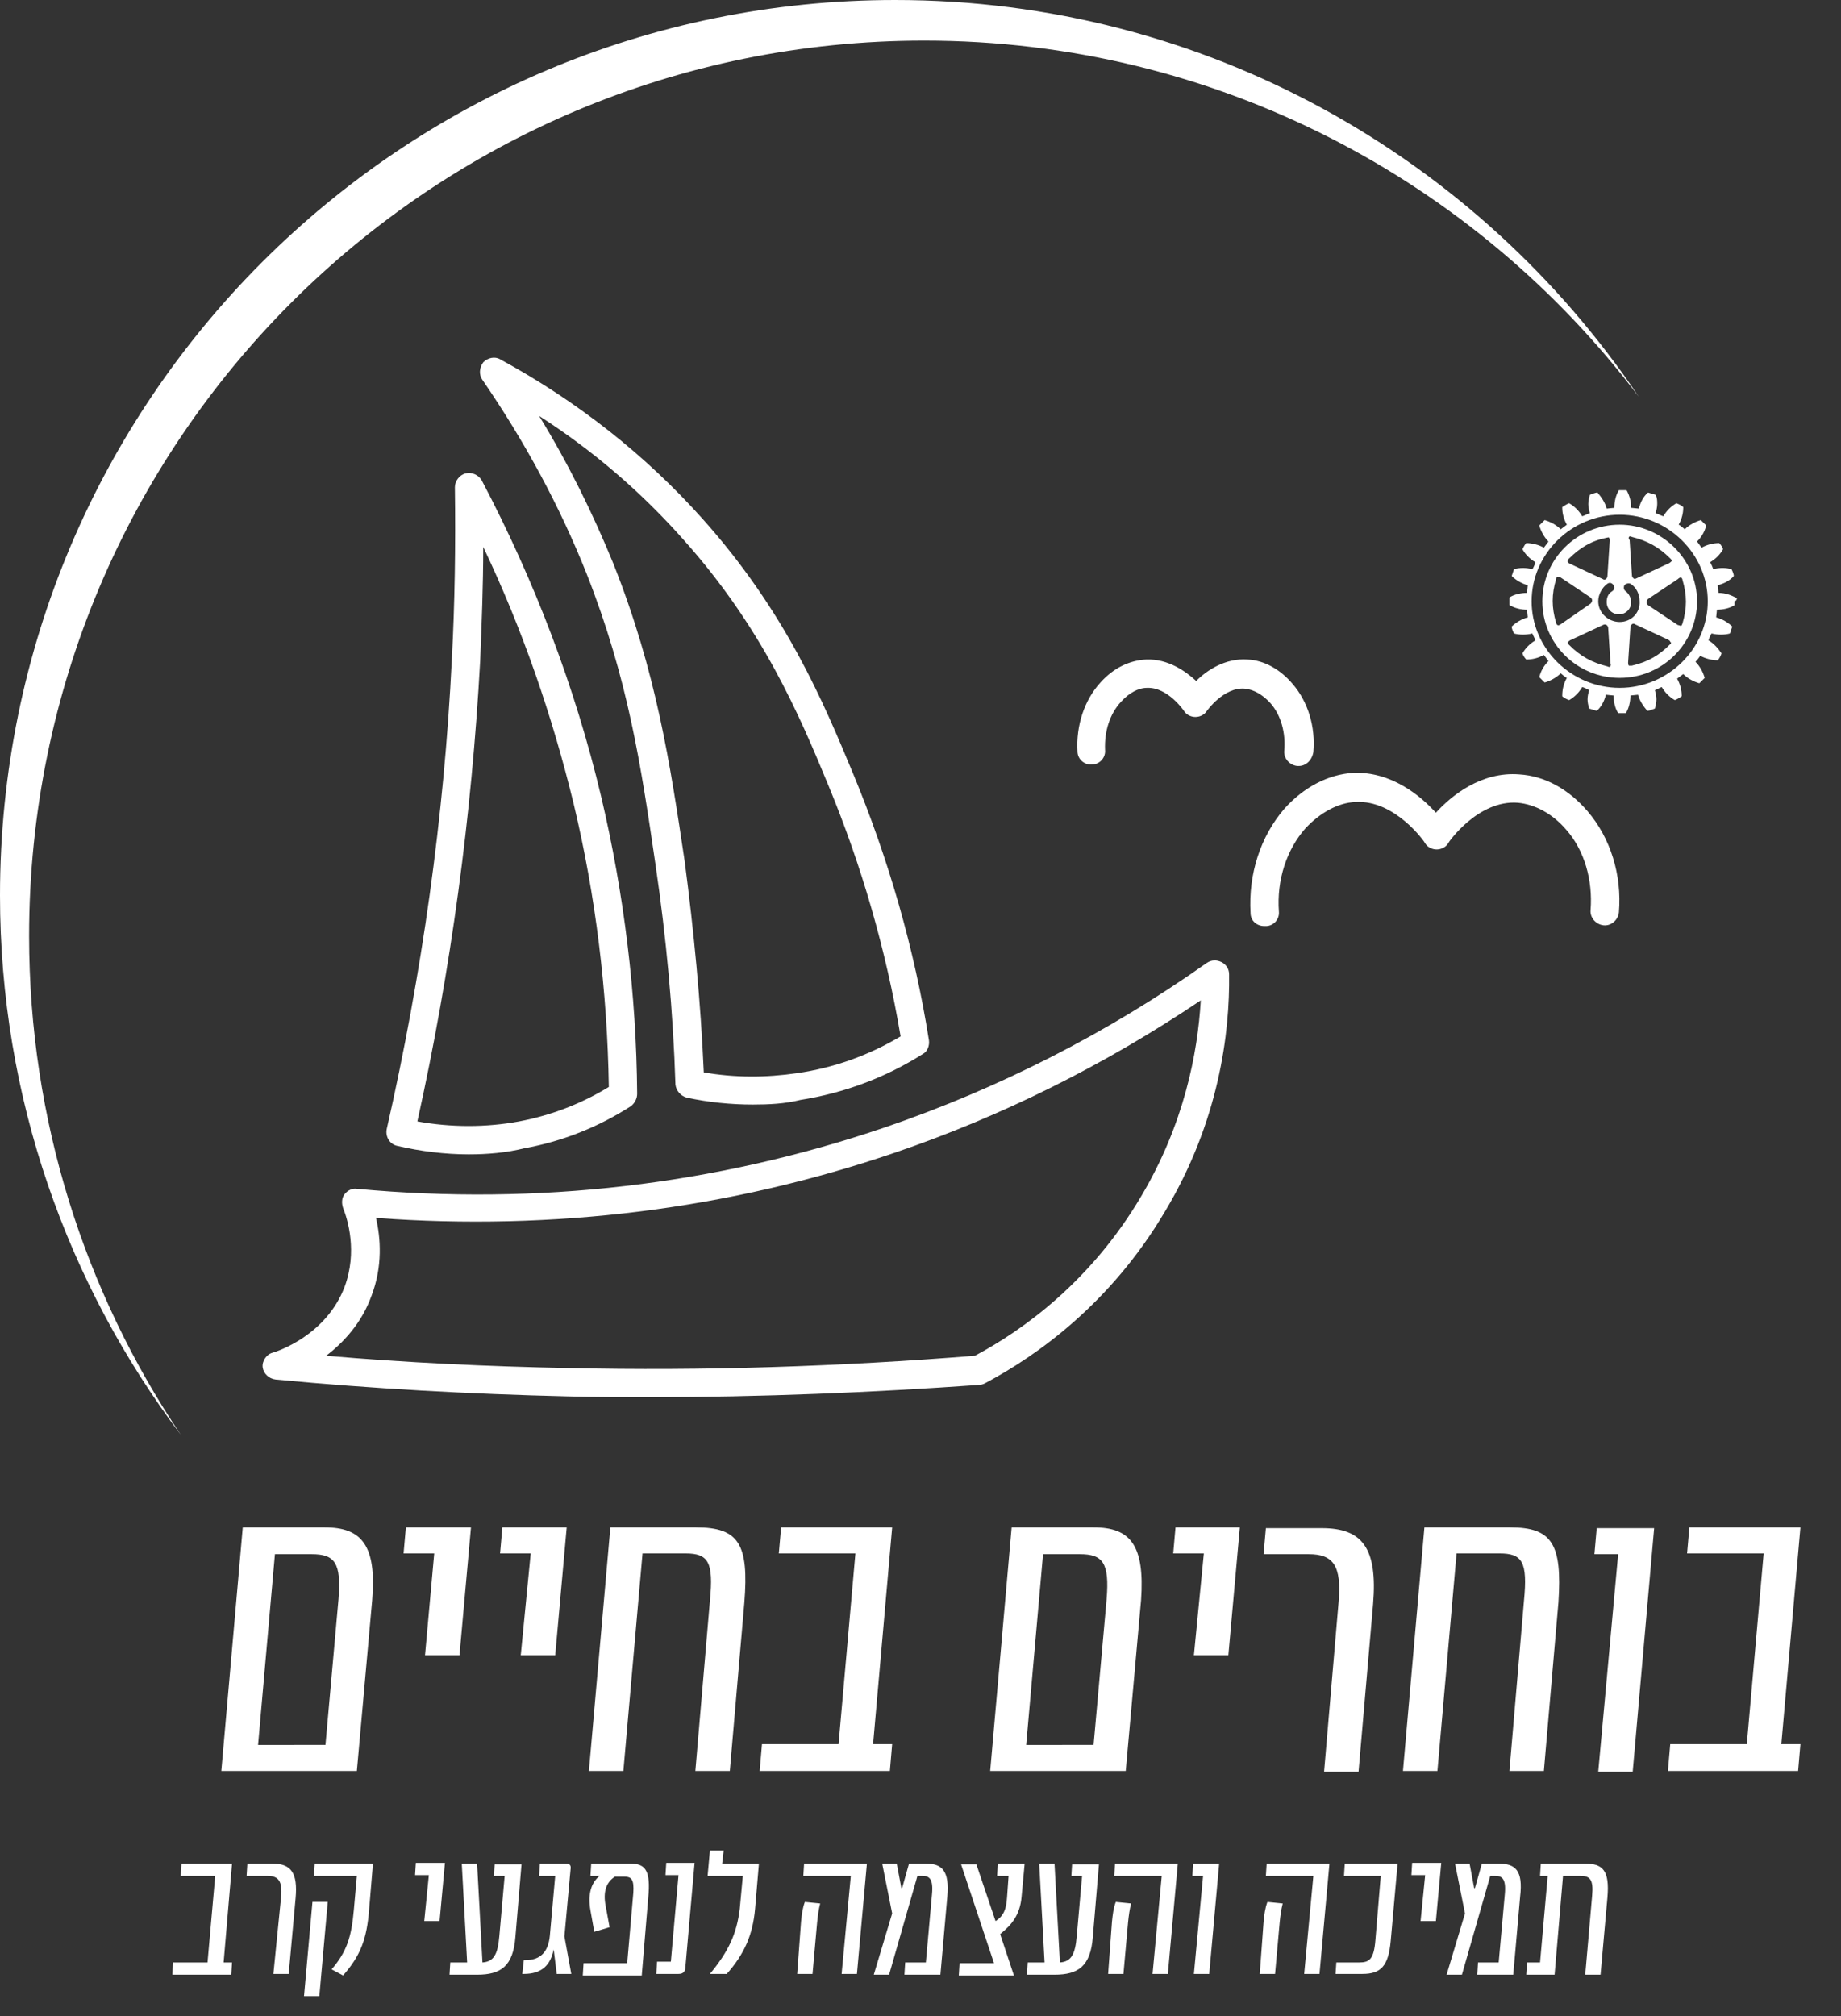
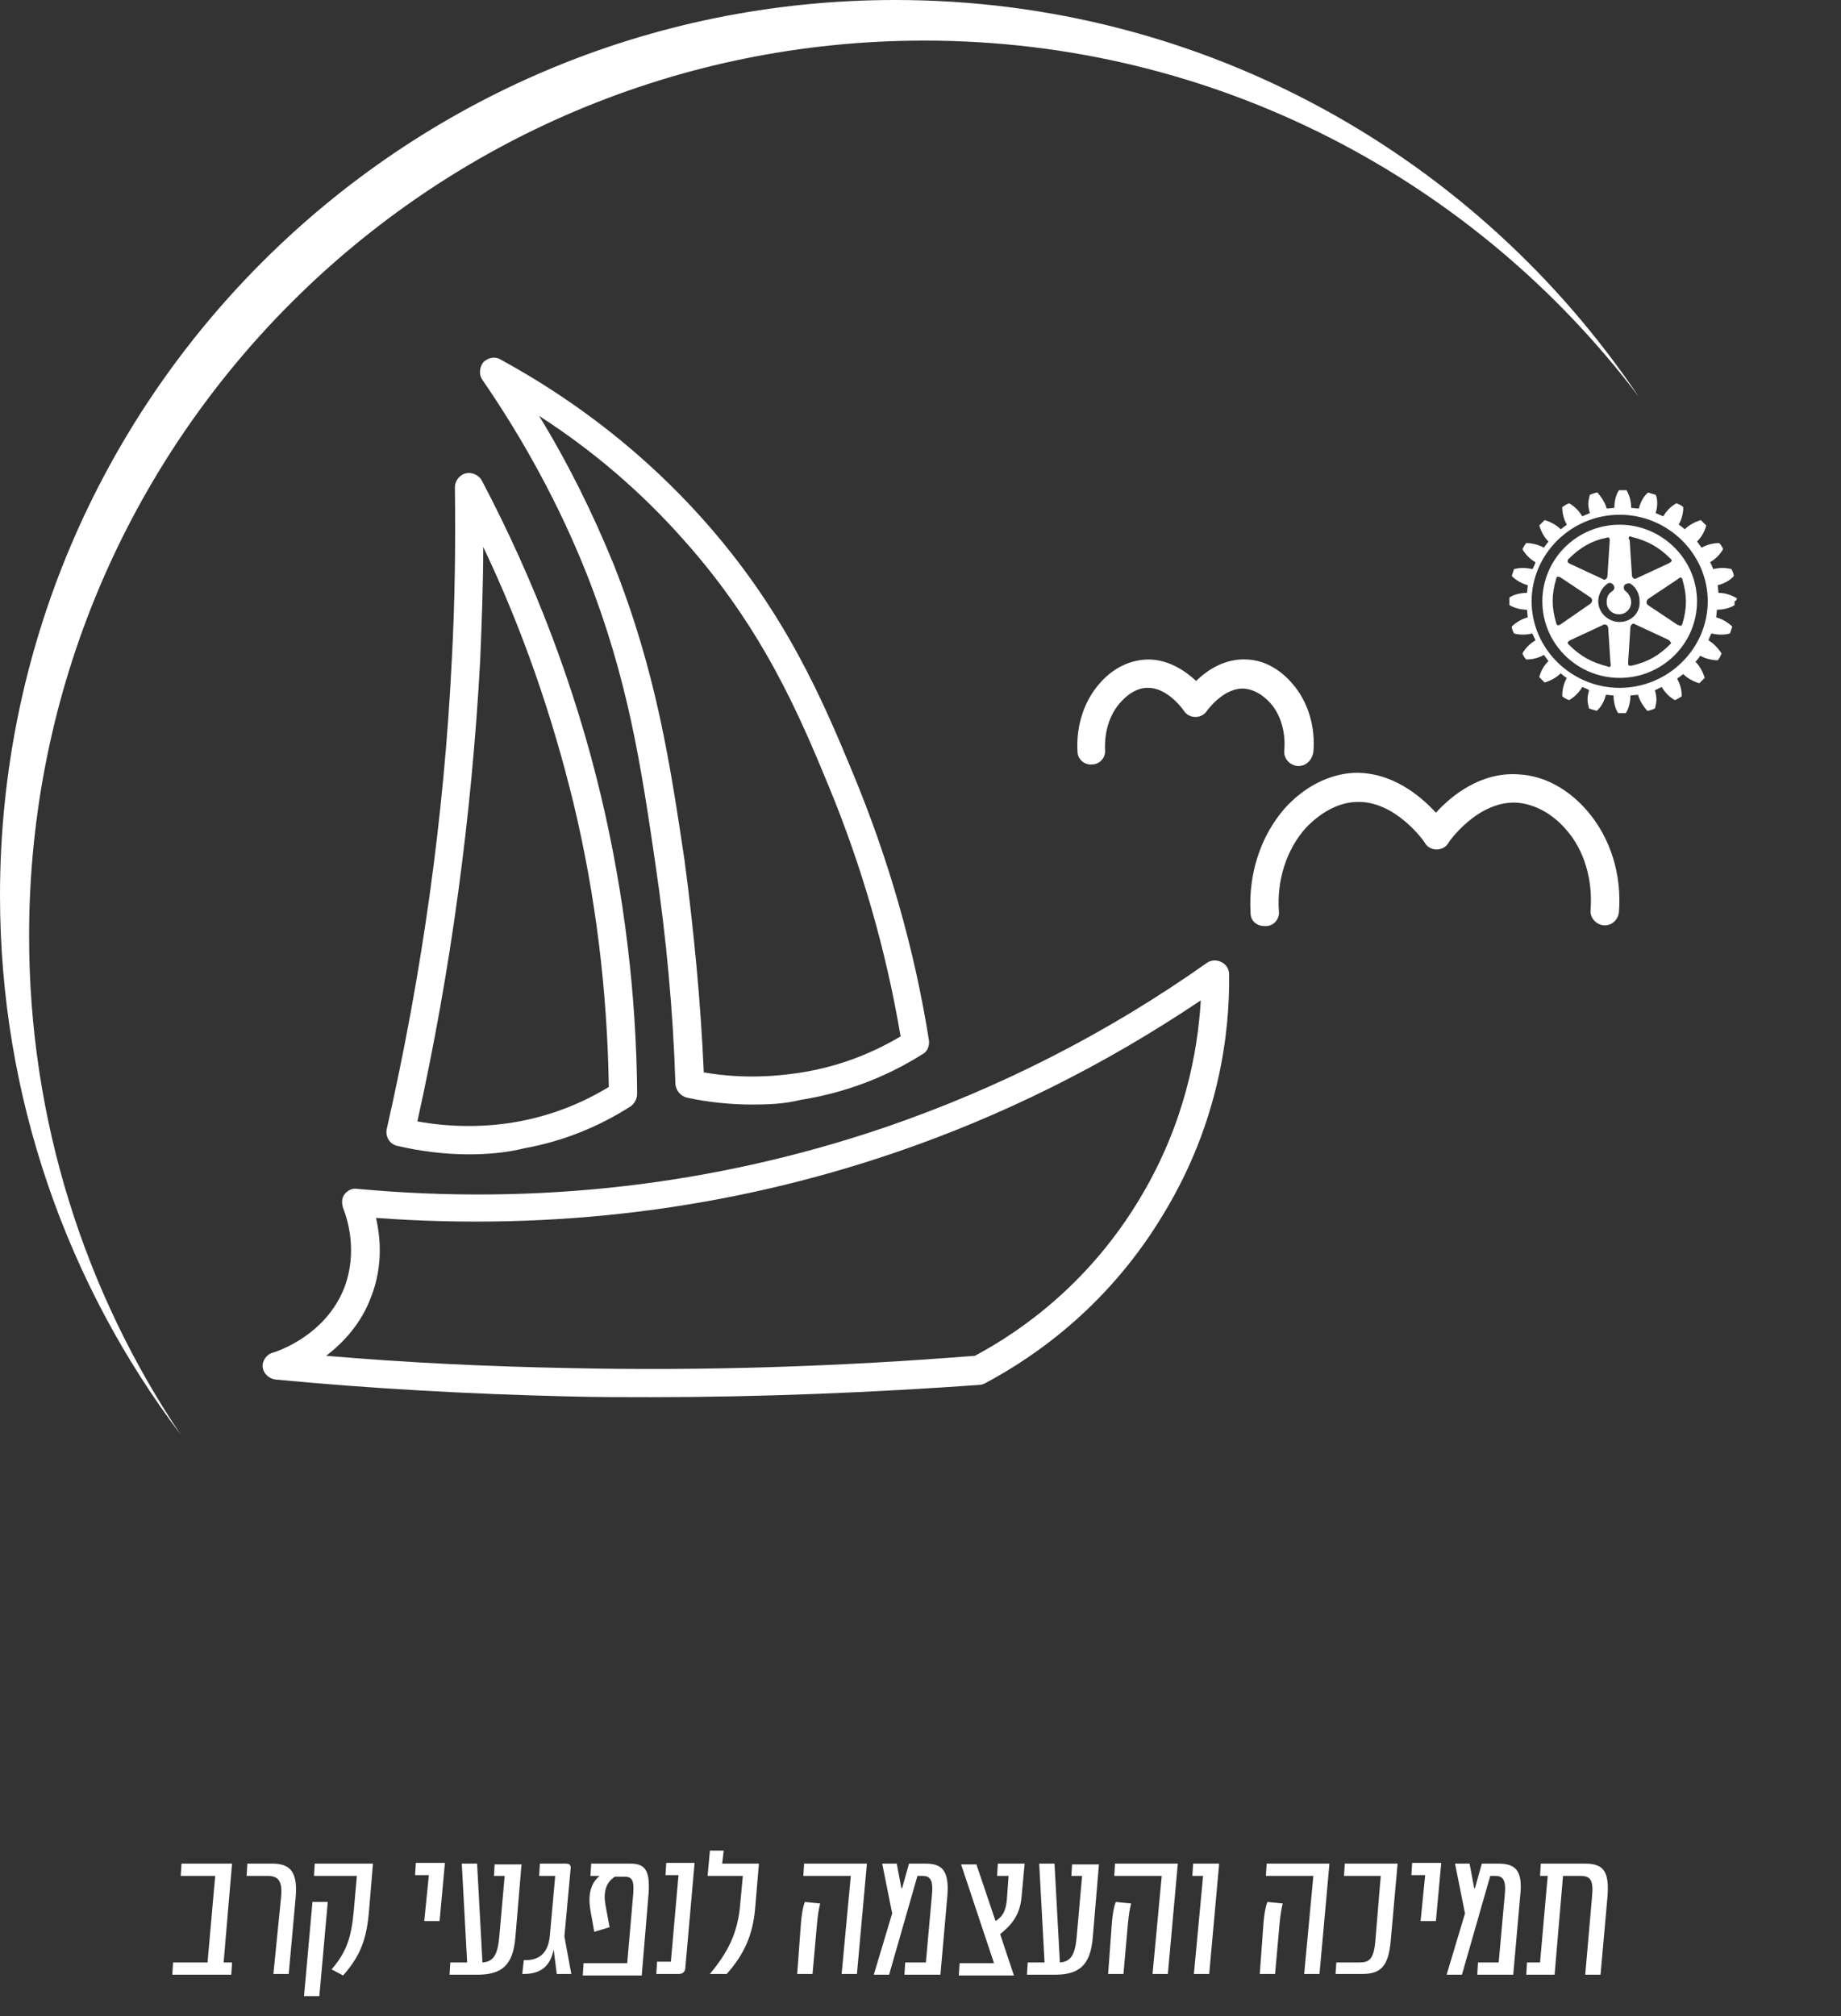
<svg xmlns="http://www.w3.org/2000/svg" id="uuid-5fb4290e-0888-433c-8e21-4861d87dd0e0" x="0px" y="0px" viewBox="0 0 240.4 263.2" style="enable-background:new 0 0 240.4 263.2;" xml:space="preserve">
  <rect x="0" y="0" width="240.4" height="263.2" fill="#333333" stroke="none" />
  <style type="text/css">	.st0{fill:#FFFFFF;}</style>
  <path class="st0" d="M85,182.4c-3.6,0-7.3,0-10.9-0.1c-12.7-0.3-25.5-1-38.1-2.2c-0.9-0.1-1.6-0.8-1.7-1.6s0.5-1.7,1.3-1.9  c0.7-0.2,7-2.3,9.4-8.6c1.7-4.6,0.4-8.8-0.2-10.3c-0.2-0.6-0.2-1.3,0.2-1.8c0.4-0.5,1-0.8,1.6-0.7c23.6,2.2,46.8-0.5,68.9-8  c14.9-5.1,29.1-12.3,42.1-21.5c0.6-0.4,1.3-0.4,1.9-0.1c0.6,0.3,1,0.9,1,1.6c0.1,7.6-1.3,19.2-8.4,31c-7.1,12-16.7,18.8-23.5,22.4  c-0.2,0.1-0.5,0.2-0.7,0.2C113.8,181.8,99.4,182.4,85,182.4L85,182.4z M42.6,177c10.5,0.9,21.1,1.4,31.6,1.6  c17.7,0.4,35.5-0.2,53.1-1.6c6.4-3.4,15.2-9.8,21.7-20.8c5.6-9.4,7.4-18.7,7.8-25.6c-12.5,8.4-25.9,15.1-40,19.9  c-21.7,7.4-44.5,10.2-67.7,8.5c0.6,2.6,0.9,6.3-0.6,10.2C47.2,172.8,44.8,175.3,42.6,177L42.6,177z" />
  <path class="st0" d="M169.6,100h-0.2c-1-0.1-1.8-1-1.7-2c0.2-2.3-0.4-4.6-1.8-6.2c-1-1.1-2.2-1.8-3.4-1.9c-2.7-0.2-4.9,2.9-4.9,2.9  c-0.3,0.5-0.9,0.8-1.5,0.8c-0.6,0-1.2-0.3-1.5-0.8c0,0-2.1-3.1-4.8-3c-1.2,0-2.4,0.7-3.4,1.8c-1.5,1.6-2.2,3.9-2.1,6.3  c0.1,1-0.7,1.9-1.7,1.9c-1,0.1-1.9-0.7-1.9-1.7c-0.2-3.4,0.9-6.7,3-9c1.7-1.9,3.8-2.9,6-3c2.8-0.1,5.1,1.5,6.5,2.8  c1.4-1.4,3.8-3,6.7-2.8c2.2,0.1,4.3,1.3,5.9,3.2c2,2.3,3,5.6,2.7,8.9C171.3,99.3,170.5,100,169.6,100L169.6,100z" />
  <path class="st0" d="M165.1,120.9c-1,0-1.8-0.7-1.8-1.7c-0.3-5.1,1.3-10,4.4-13.6c2.5-2.8,5.7-4.5,9-4.7c5-0.2,8.8,3,10.8,5.2  c2-2.2,5.9-5.4,10.9-5c3.3,0.2,6.4,1.9,8.9,4.8c3,3.5,4.5,8.3,4.1,13.2c-0.1,1-1,1.8-2,1.7c-1-0.1-1.8-1-1.7-2  c0.3-3.9-0.8-7.8-3.2-10.5c-1.8-2.1-4.1-3.3-6.3-3.5c-5.2-0.4-9.1,5.2-9.1,5.3c-0.3,0.5-0.9,0.8-1.5,0.8s-1.2-0.3-1.5-0.8  c0-0.1-3.9-5.7-9.1-5.4c-2.3,0.1-4.6,1.4-6.5,3.4c-2.5,2.8-3.8,6.8-3.5,10.9c0.1,1-0.7,1.9-1.7,1.9L165.1,120.9L165.1,120.9z" />
  <path class="st0" d="M61.2,150.7c-3.1,0-6.3-0.4-9.3-1.1c-1-0.2-1.6-1.2-1.4-2.2c4.6-20.2,7.5-40.8,8.5-61.3  c0.4-7.4,0.5-15,0.4-22.5c0-0.8,0.6-1.6,1.4-1.8c0.8-0.2,1.7,0.2,2.1,0.9c6.9,13.1,12.2,27,15.6,41.3c3,12.7,4.6,25.8,4.7,38.8  c0,0.6-0.3,1.2-0.8,1.6c-4.2,2.7-8.9,4.6-13.9,5.5C66.1,150.5,63.6,150.7,61.2,150.7L61.2,150.7z M54.5,146.4c4.4,0.8,9,0.8,13.3,0  c4.2-0.8,8.1-2.3,11.7-4.5c-0.2-12.5-1.7-24.9-4.6-37c-2.8-11.5-6.7-22.8-11.8-33.5c0,5-0.2,10-0.4,14.9  C61.6,106.4,58.9,126.6,54.5,146.4L54.5,146.4z M60.8,86.2" />
  <path class="st0" d="M98.3,144.2c-2.9,0-5.8-0.3-8.6-0.9c-0.8-0.2-1.4-0.9-1.5-1.7c-0.3-9.6-1.2-19.2-2.6-28.7  c-1.9-13-3.6-24.3-9-38c-3.5-8.8-8.1-17.3-13.6-25.3c-0.5-0.7-0.4-1.6,0.1-2.3c0.6-0.6,1.5-0.8,2.2-0.4c10.1,5.5,19,12.5,26.5,20.9  c10.8,12.1,15.7,23.8,19.6,33.2c4.6,11.1,8,22.8,9.9,34.8c0.1,0.7-0.2,1.5-0.8,1.8c-4.9,3.1-10.3,5.1-16,6  C102.5,144.1,100.4,144.2,98.3,144.2L98.3,144.2z M91.9,140c4,0.7,8.1,0.7,12.2,0.1c4.8-0.7,9.3-2.3,13.5-4.8  c-1.9-11.3-5.1-22.3-9.4-32.7c-3.8-9.2-8.6-20.6-19-32.2c-5.5-6.2-11.8-11.6-18.8-16.1c3.8,6.2,7,12.7,9.7,19.3  c5.6,14.1,7.4,26.1,9.3,38.8C90.6,121.5,91.5,130.8,91.9,140z" />
-   <path class="st0" d="M3.8,122.2C3.8,57.6,56.1,5.3,120.7,5.3c38.1,0,72,18.3,93.3,46.5C193,20.6,157.4,0,116.9,0  C52.3,0,0,52.3,0,116.9c0,26.4,8.8,50.8,23.6,70.4C11.1,168.7,3.8,146.3,3.8,122.2L3.8,122.2z" />
+   <path class="st0" d="M3.8,122.2C3.8,57.6,56.1,5.3,120.7,5.3c38.1,0,72,18.3,93.3,46.5C193,20.6,157.4,0,116.9,0  C52.3,0,0,52.3,0,116.9c0,26.4,8.8,50.8,23.6,70.4C11.1,168.7,3.8,146.3,3.8,122.2z" />
  <path class="st0" d="M226.8,78.1L226.8,78.1L226.8,78.1c-0.7-0.4-1.5-0.7-2.4-0.7c0-0.1-0.1-0.9-0.1-1c0.8-0.2,1.6-0.6,2.1-1.2l0,0  l0,0c0-0.3-0.2-0.7-0.3-0.9l0,0l0,0c-0.7-0.2-1.6-0.2-2.4,0c0-0.1-0.3-0.8-0.4-0.9c0.7-0.4,1.3-1,1.7-1.7l0,0l0,0  c-0.1-0.3-0.3-0.6-0.5-0.8l0,0h0c-0.8,0-1.6,0.2-2.3,0.6c-0.1-0.1-0.5-0.7-0.6-0.8c0.6-0.6,1-1.3,1.2-2.1l0,0l0,0  c-0.2-0.2-0.5-0.5-0.7-0.7l0,0l0,0c-0.7,0.2-1.5,0.6-2.1,1.2c-0.1-0.1-0.7-0.6-0.8-0.6c0.4-0.7,0.6-1.5,0.6-2.2l0-0.1l0,0  c-0.2-0.2-0.6-0.4-0.9-0.5l0,0l0,0c-0.7,0.4-1.3,1-1.7,1.7c-0.1,0-0.9-0.4-1-0.4c0.1-0.4,0.2-0.8,0.2-1.2c0-0.4,0-0.8-0.2-1.2l0,0  l0,0c-0.3-0.1-0.7-0.2-1-0.3l0,0l0,0c-0.6,0.5-1,1.3-1.2,2.1c-0.1,0-0.9-0.1-1-0.1c0-0.8-0.2-1.6-0.6-2.3l0,0h0c-0.3,0-0.7,0-1,0h0  l0,0c-0.4,0.6-0.6,1.5-0.6,2.3c-0.1,0-0.9,0.1-1,0.1c-0.2-0.8-0.7-1.5-1.2-2.1l0,0l0,0c-0.3,0-0.7,0.2-1,0.3l0,0l0,0  c-0.1,0.4-0.2,0.8-0.2,1.2c0,0.4,0.1,0.8,0.2,1.2c-0.1,0-0.9,0.4-1,0.4c-0.4-0.7-1-1.3-1.7-1.7l0,0l0,0c-0.3,0.1-0.6,0.3-0.9,0.5  l0,0v0.1c0,0.7,0.2,1.5,0.6,2.2l-0.8,0.6c-0.6-0.6-1.4-1-2.1-1.2l0,0l0,0c-0.2,0.2-0.5,0.5-0.7,0.7l0,0l0,0c0.2,0.7,0.6,1.5,1.2,2.1  l-0.6,0.8c-0.7-0.4-1.6-0.6-2.3-0.6h0l0,0c-0.2,0.2-0.4,0.6-0.5,0.8l0,0l0,0c0.4,0.7,1,1.3,1.7,1.7c0,0.1-0.3,0.8-0.4,0.9  c-0.8-0.2-1.7-0.2-2.4,0l0,0l0,0c-0.1,0.3-0.2,0.6-0.3,0.9l0,0l0,0c0.5,0.5,1.3,1,2.1,1.2c0,0.1-0.1,0.9-0.1,1  c-0.8,0-1.7,0.2-2.3,0.6l0,0l0,0c0,0.1,0,0.3,0,0.5c0,0.2,0,0.3,0,0.5l0,0l0,0c0.7,0.4,1.5,0.6,2.3,0.6c0,0.1,0.1,0.9,0.1,1  c-0.8,0.2-1.6,0.7-2.1,1.2l0,0l0,0c0,0.3,0.2,0.7,0.3,0.9l0,0l0,0c0.7,0.2,1.6,0.2,2.4,0c0,0.1,0.4,0.8,0.4,0.9  c-0.7,0.4-1.3,1-1.7,1.7l0,0l0,0c0.1,0.3,0.3,0.6,0.5,0.8l0,0h0c0.8,0,1.6-0.2,2.3-0.6l0.6,0.8c-0.6,0.6-1,1.3-1.2,2.1l0,0l0,0  c0.2,0.2,0.5,0.5,0.7,0.7l0,0l0,0c0.7-0.2,1.5-0.6,2.1-1.2c0.1,0.1,0.7,0.6,0.8,0.6c-0.4,0.7-0.6,1.5-0.6,2.3v0.1l0,0  c0.2,0.2,0.6,0.4,0.9,0.5l0,0l0,0c0.7-0.4,1.3-1,1.7-1.7c0.1,0,0.8,0.3,0.9,0.4c-0.1,0.4-0.2,0.8-0.2,1.2c0,0.4,0.1,0.8,0.2,1.2l0,0  l0,0c0.3,0.1,0.7,0.2,1,0.3l0,0l0,0c0.6-0.5,1-1.3,1.2-2.1c0.1,0,0.9,0.1,1,0.1c0,0.8,0.2,1.7,0.6,2.3l0,0l0,0c0.3,0,0.7,0,1,0l0,0  l0,0c0.4-0.6,0.6-1.5,0.6-2.3c0.1,0,0.9-0.1,1-0.1c0.2,0.8,0.7,1.5,1.2,2.1l0,0l0,0c0.3,0,0.7-0.2,1-0.3l0,0l0,0  c0.1-0.4,0.2-0.8,0.2-1.2c0-0.4-0.1-0.8-0.2-1.2c0.1,0,0.8-0.4,0.9-0.4c0.4,0.7,1,1.3,1.7,1.7l0,0l0,0c0.3-0.1,0.6-0.3,0.9-0.5l0,0  l0-0.1c0-0.7-0.2-1.5-0.6-2.2l0.8-0.6c0.6,0.6,1.4,1,2.1,1.2l0,0l0,0c0.2-0.2,0.5-0.5,0.7-0.7l0,0l0,0c-0.2-0.7-0.6-1.5-1.2-2.1  c0.1-0.1,0.6-0.7,0.6-0.8c0.7,0.4,1.6,0.6,2.3,0.6h0l0,0c0.2-0.2,0.4-0.6,0.5-0.9l0,0l0,0c-0.4-0.6-1-1.3-1.7-1.7  c0-0.1,0.3-0.8,0.4-0.9c0.8,0.2,1.7,0.2,2.4,0l0,0l0,0c0.1-0.3,0.2-0.6,0.3-0.9l0,0l0,0c-0.5-0.5-1.3-1-2.1-1.2c0-0.1,0.1-0.9,0.1-1  c0.8,0,1.7-0.2,2.3-0.6l0,0l0,0c0-0.1,0-0.3,0-0.5C226.8,78.4,226.8,78.2,226.8,78.1z M211.5,89.8c-6.3,0-11.5-5.1-11.5-11.3  c0-6.2,5.2-11.3,11.5-11.3c6.3,0,11.5,5.1,11.5,11.3C223,84.7,217.8,89.8,211.5,89.8z" />
  <path class="st0" d="M211.5,68.5c-5.6,0-10.1,4.5-10.1,10s4.5,10,10.1,10c5.6,0,10.1-4.5,10.1-10S217,68.5,211.5,68.5z M212.7,70.1  c0.1-0.1,0.2-0.1,0.4,0c2,0.5,3.5,1.3,5,2.8c0.1,0.1,0.2,0.2,0.2,0.3l0,0c0,0.1-0.2,0.2-0.3,0.3l-4.3,2c-0.2,0.1-0.3,0.1-0.4,0  c-0.1-0.1-0.2-0.2-0.2-0.4l-0.3-4.6C212.6,70.3,212.7,70.2,212.7,70.1z M204.8,73c1.5-1.5,3-2.4,5-2.8c0.1,0,0.3-0.1,0.3,0  c0.1,0.1,0.1,0.2,0.1,0.4l-0.3,4.6c0,0.2-0.1,0.3-0.2,0.4c-0.1,0.1-0.3,0.1-0.4,0l-4.3-2c-0.1-0.1-0.3-0.1-0.3-0.3  C204.7,73.2,204.7,73.1,204.8,73z M203.8,81.5c-0.2,0.1-0.3,0.2-0.4,0.1c-0.1,0-0.2-0.2-0.2-0.3c-0.6-2-0.6-3.7,0-5.7  c0-0.2,0.1-0.3,0.2-0.3c0.1,0,0.3,0,0.4,0.1l3.9,2.6c0.1,0.1,0.2,0.2,0.2,0.4c0,0.1-0.1,0.3-0.2,0.4L203.8,81.5z M210.3,87  c-0.1,0.1-0.2,0.1-0.4,0c-2-0.5-3.5-1.3-5-2.8c-0.1-0.1-0.2-0.2-0.2-0.3l0,0c0-0.1,0.2-0.2,0.3-0.3l4.3-2c0.2-0.1,0.3-0.1,0.5,0  c0.1,0.1,0.2,0.2,0.2,0.4l0.3,4.6C210.4,86.8,210.3,86.9,210.3,87z M211.5,81.2c-1.5,0-2.8-1.2-2.8-2.7c0-0.9,0.5-1.8,1.2-2.3  c0.3-0.2,0.6-0.1,0.8,0.2c0.2,0.3,0.1,0.6-0.2,0.8c-0.5,0.3-0.7,0.8-0.7,1.4c0,0.9,0.7,1.6,1.6,1.6c0.9,0,1.6-0.7,1.6-1.6  c0-0.5-0.3-1.1-0.7-1.4c-0.3-0.2-0.3-0.5-0.2-0.8c0.2-0.2,0.5-0.3,0.8-0.2c0.8,0.5,1.2,1.4,1.2,2.3C214.2,80,213,81.2,211.5,81.2z   M218.1,84.1c-1.5,1.5-2.9,2.3-5,2.8c-0.2,0-0.3,0-0.4,0c-0.1-0.1-0.1-0.3-0.1-0.4l0.3-4.6c0-0.2,0.1-0.3,0.2-0.4  c0.1-0.1,0.3-0.1,0.4,0l4.3,2c0.2,0.1,0.3,0.2,0.3,0.3C218.3,83.9,218.2,84,218.1,84.1z M219.5,75.4c0.1,0,0.2,0.2,0.2,0.3  c0.6,2,0.6,3.7,0,5.7c-0.1,0.2-0.1,0.3-0.2,0.3c-0.1,0-0.3-0.1-0.4-0.1l-3.9-2.6c-0.1-0.1-0.2-0.2-0.2-0.4c0-0.1,0.1-0.3,0.2-0.4  l3.9-2.6C219.3,75.4,219.4,75.4,219.5,75.4z" />
-   <path class="st0" d="M232.6,227.8l2.5-28.4h-14.5l-0.3,3.4h10l-2.2,24.9h-10l-0.3,3.5h17l0.3-3.5H232.6z M208.7,231.3h4.5l2.8-31.8  h-7.5l-0.3,3.4h3.1L208.7,231.3z M197.2,199.4H186l-2.8,31.8h4.5l2.5-28.4h5.6c3,0,3.7,1.1,3.2,6.2l-1.9,22.2h4.5l1.9-22  C204,201.6,202.7,199.4,197.2,199.4z M172.9,231.3h4.5l1.9-21.9c0.6-7.3-1.4-9.9-6.7-9.9h-7.3l-0.3,3.4h5.9c3.2,0,4.3,1.5,3.9,6.2  L172.9,231.3z M155.9,216.1h4.5l1.5-16.7h-8.4l-0.3,3.4h4L155.9,216.1z M134,227.8l2.2-24.9h4.8c3,0,3.9,1.1,3.5,5.9l-1.7,19H134z   M142.8,199.4h-10.7l-2.8,31.8h17.7l2-22.3C149.5,201.7,147.6,199.4,142.8,199.4z M114,227.8l2.5-28.4H102l-0.3,3.4h10l-2.2,24.9  h-10l-0.3,3.5h17l0.3-3.5H114z M90.9,199.4H79.7l-2.8,31.8h4.5l2.5-28.4h5.6c3,0,3.7,1.1,3.2,6.2l-1.9,22.2h4.5l1.9-22  C97.8,201.6,96.5,199.4,90.9,199.4z M68,216.1h4.5l1.5-16.7h-8.4l-0.3,3.4h4L68,216.1z M55.5,216.1H60l1.5-16.7H53l-0.3,3.4h4  L55.5,216.1z M33.7,227.8l2.2-24.9h4.8c3,0,3.9,1.1,3.5,5.9l-1.7,19H33.7z M42.4,199.4H31.7l-2.8,31.8h17.7l2-22.3  C49.2,201.7,47.2,199.4,42.4,199.4z" />
  <path class="st0" d="M207,243.3h-5.8l-0.1,1.6h1l-1,11.3h-1.7l-0.1,1.6h3.7l1.1-12.9h2.2c1.3,0,1.8,0.4,1.6,2.6l-0.9,10.3h2  l0.9-10.1C210.2,244.2,209.3,243.3,207,243.3z M195.7,243.3h-2.2l-0.9,3.2h-0.1l-0.6-3.2h-1.9l1.3,6.5l-2.4,8h2l3.7-12.9h0.6  c0.9,0,1.5,0.3,1.3,2.4l-0.8,8.9h-2.7l-0.1,1.6h4.7l0.9-10.2C198.9,244.2,197.9,243.3,195.7,243.3z M185.5,250.8h2l0.7-7.6h-3.8  l-0.1,1.6h1.8L185.5,250.8z M174.4,257.7h3.5c2.4,0,3.4-1,3.7-4.3l0.9-10.1h-6.9l-0.1,1.6h4.8l-0.7,8.4c-0.2,2.5-0.8,2.9-2.1,2.9h-3  L174.4,257.7z M164.5,257.7h2l0.6-6.7c0.1-1,0.2-1.7,0.4-2.5l-2-0.2c-0.3,0.8-0.4,1.6-0.5,2.6L164.5,257.7z M170.3,257.7h2l1.3-14.4  h-8.2l-0.1,1.6h6.2L170.3,257.7z M155.9,257.7h2l1.3-14.4h-3.4l-0.1,1.6h1.4L155.9,257.7z M144.7,257.7h2l0.6-6.7  c0.1-1,0.2-1.7,0.4-2.5l-2-0.2c-0.3,0.8-0.4,1.6-0.5,2.6L144.7,257.7z M150.5,257.7h2l1.3-14.4h-8.2l-0.1,1.6h6.2L150.5,257.7z   M140,243.3l-0.1,1.6h1.4l-0.7,7.9c-0.2,2.3-0.7,3.3-2.2,3.4l-0.7-12.9h-2l0.7,12.9h-2.2l-0.1,1.6h3.6c3.1,0,4.7-1.1,5-4.9l0.8-9.5  H140z M133.4,247.6l0.4-4.3h-3.5l-0.1,1.6h1.5l-0.2,2.8c-0.1,1.5-0.4,2.4-1.5,3.1l-2.5-7.4h-2l4.3,12.9h-4.5l-0.1,1.6h7.2l-1.8-5.4  C132.1,251.3,133.2,250,133.4,247.6z M120.9,243.3h-2.2l-0.9,3.2h-0.1l-0.6-3.2h-1.9l1.3,6.5l-2.4,8h2l3.7-12.9h0.6  c0.9,0,1.5,0.3,1.3,2.4l-0.8,8.9h-2.7l-0.1,1.6h4.7l0.9-10.2C124,244.2,123,243.3,120.9,243.3z M104.1,257.7h2l0.6-6.7  c0.1-1,0.2-1.7,0.4-2.5l-2-0.2c-0.3,0.8-0.4,1.6-0.5,2.6L104.1,257.7z M109.9,257.7h2l1.3-14.4h-8.2l-0.1,1.6h6.2L109.9,257.7z   M92.7,257.7h2.2c2.3-2.6,3.4-5.1,3.7-8.5l0.5-5.9h-4.8l0.2-1.7h-1.8l-0.3,3.3h4.6l-0.4,4.3C96.2,252.5,95.1,254.8,92.7,257.7z   M85.7,257.7h2.9c0.6,0,0.9-0.3,0.9-0.9l1.2-13.6H87l-0.1,1.6h1.7l-1,11.3h-1.8L85.7,257.7z M82.3,243.3h-5.1l-0.1,1.6h1.2  c-1,0.8-1.6,2.2-1.2,4.5l0.5,2.8l2-0.6l-0.5-2.7c-0.4-2,0.1-3.2,1.2-3.9h1.2c1,0,1.3,0.4,1.2,2.1l-0.8,9.2h-5.7l-0.1,1.6h7.7  l0.9-10.8C84.9,244,84.1,243.3,82.3,243.3z M74.6,257.7l-0.9-4.9l0.8-8.7c0.1-0.6-0.1-0.8-0.6-0.8h-3.4l-0.1,1.6h2.1l-0.7,7.8  c-0.2,2.1-1.2,3.2-3.2,3.2h-0.2l-0.2,1.8h0.2c2.4,0,3.5-1.2,3.9-3.2l0.4,3.2H74.6z M64.6,243.3l-0.1,1.6h1.4l-0.7,7.9  c-0.2,2.3-0.7,3.3-2.2,3.4l-0.7-12.9h-2l0.7,12.9h-2.2l-0.1,1.6h3.6c3.1,0,4.7-1.1,5-4.9l0.8-9.5H64.6z M55.4,250.8h2l0.7-7.6h-3.8  l-0.1,1.6h1.8L55.4,250.8z M39.7,260.6h2l1.1-12.3h-2L39.7,260.6z M44.8,257.9c2.3-2.6,3.1-4.8,3.4-8.6l0.5-6h-7.6l-0.1,1.6h5.6  l-0.4,4.5c-0.3,3.4-0.9,5.4-2.9,7.7L44.8,257.9z M35.7,257.7h2l0.9-9.9c0.3-3.3-0.6-4.5-3-4.5h-3.3l-0.1,1.6h2.7  c1.5,0,2,0.7,1.8,2.8L35.7,257.7z M29.2,256.2l1.1-12.9h-6.6l-0.1,1.6h4.5l-1,11.3h-4.5l-0.1,1.6h7.7l0.1-1.6H29.2z" />
</svg>